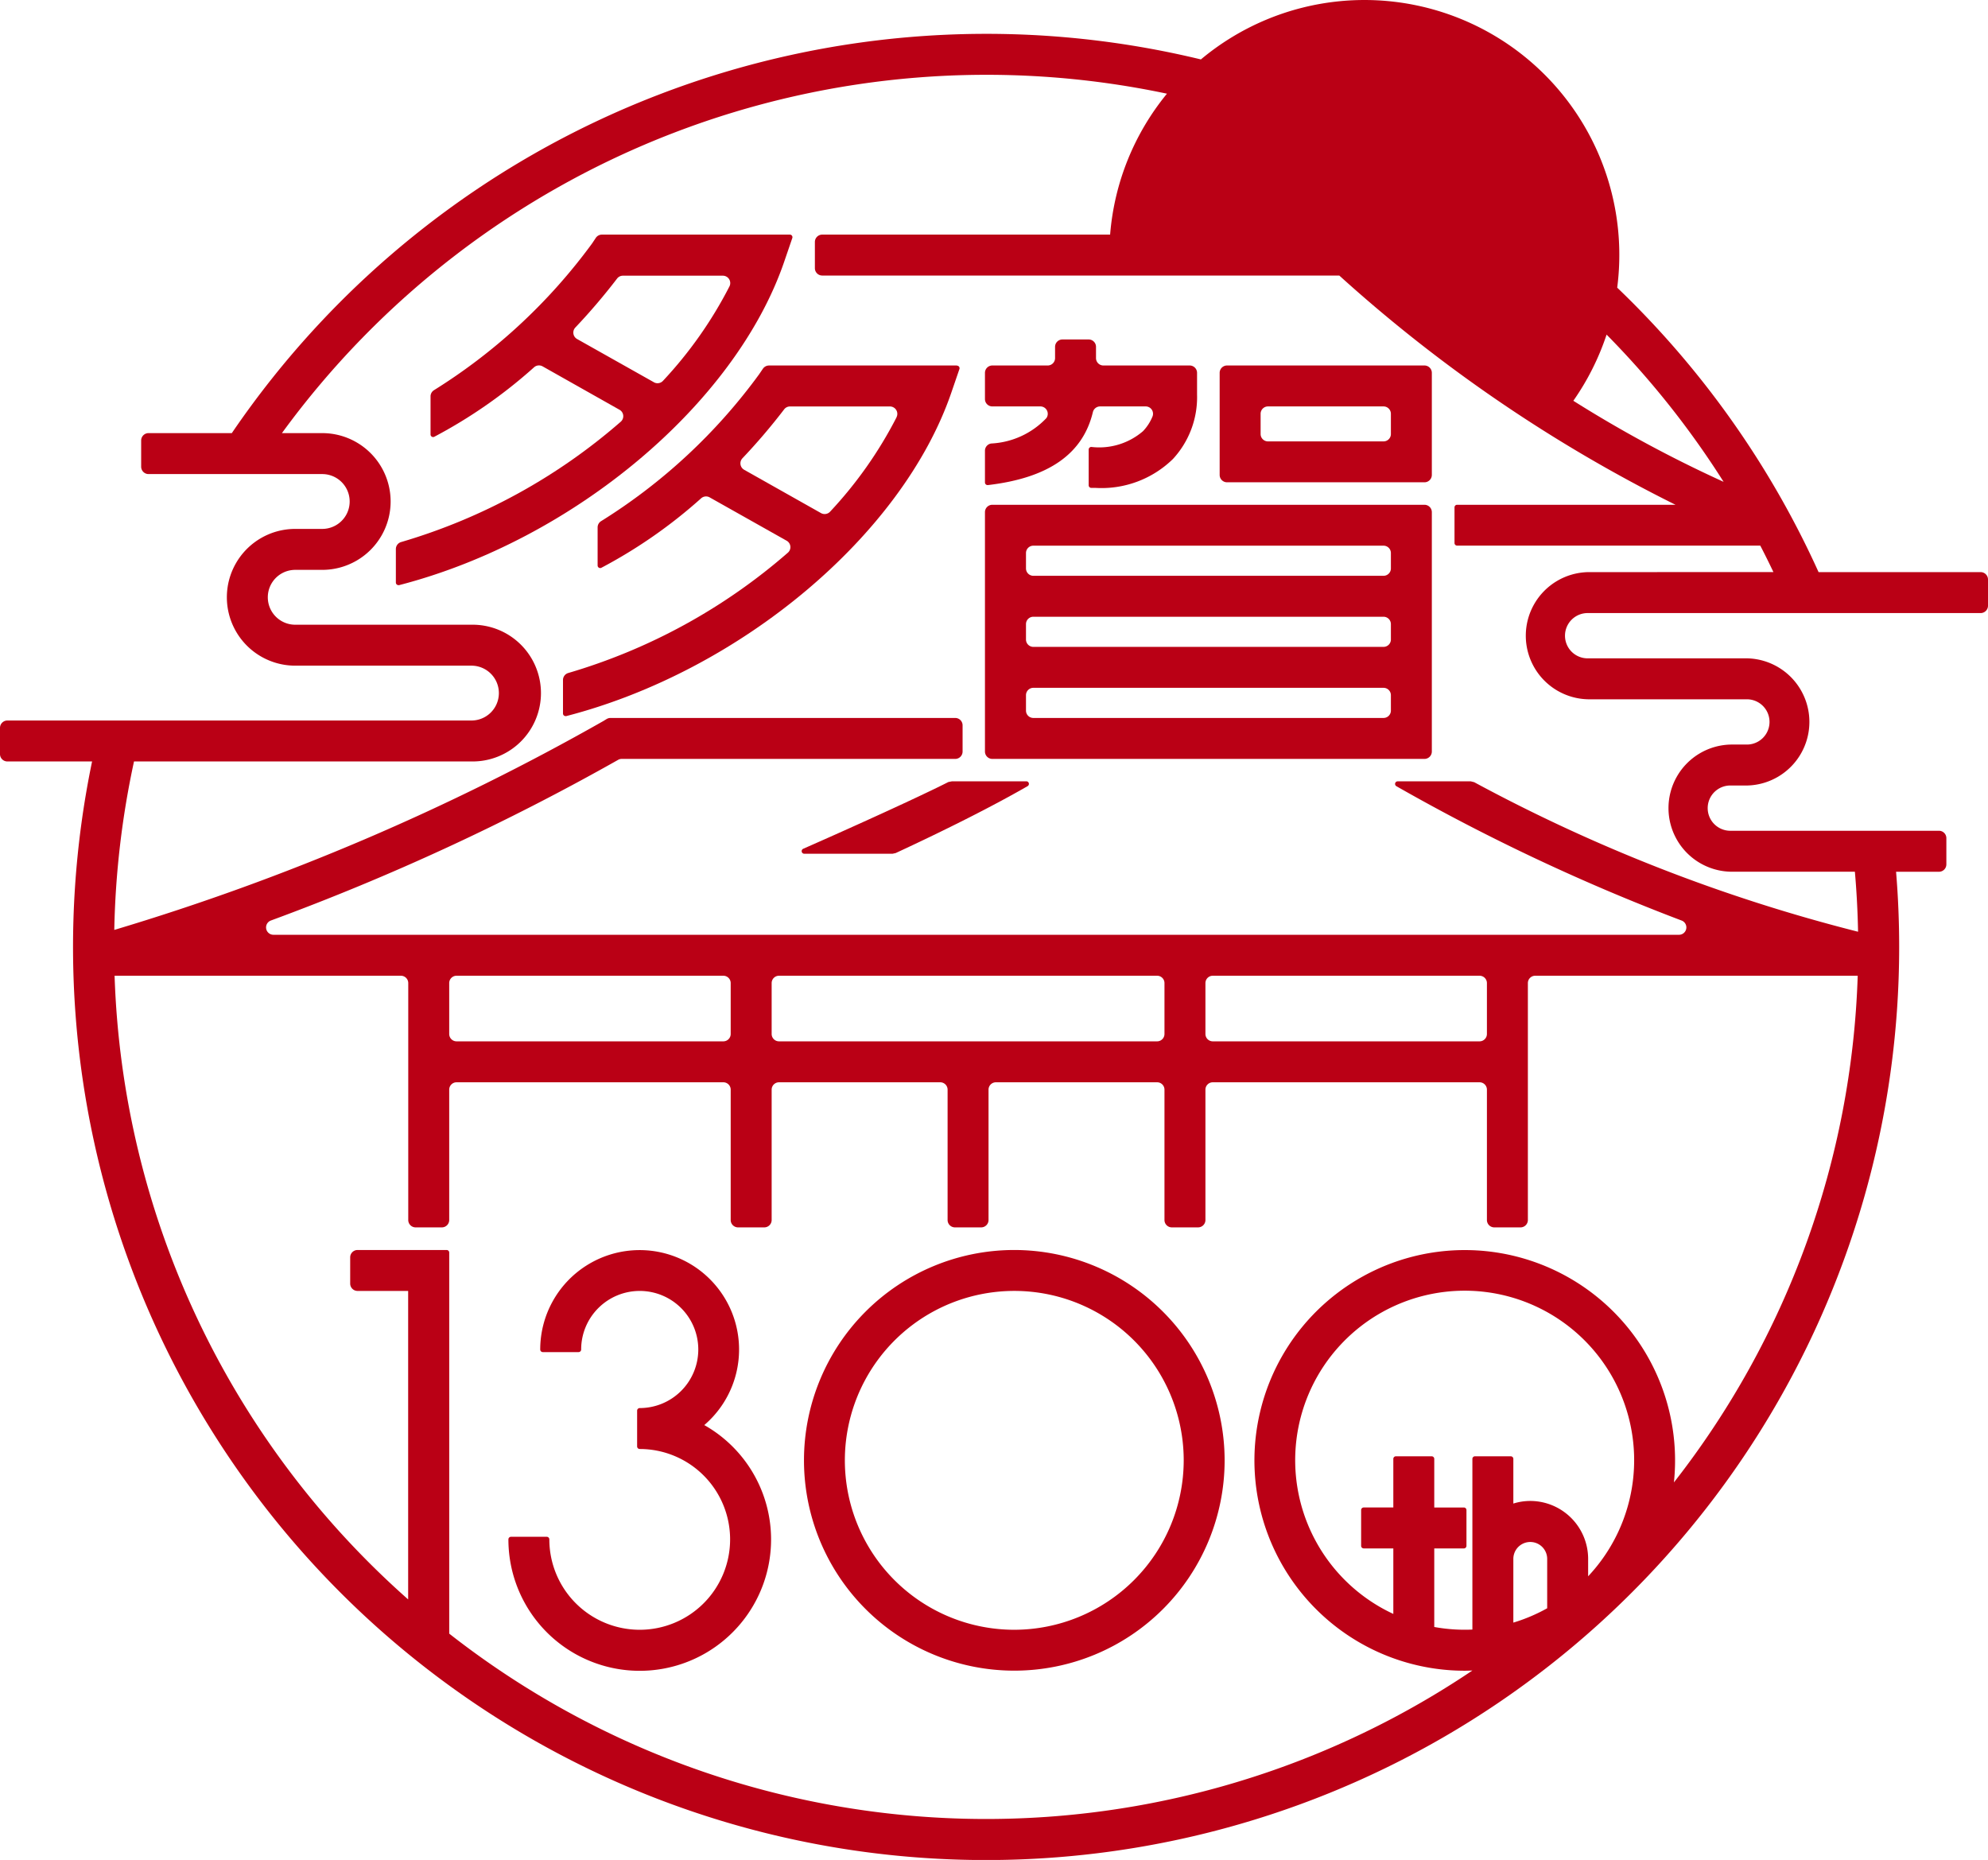
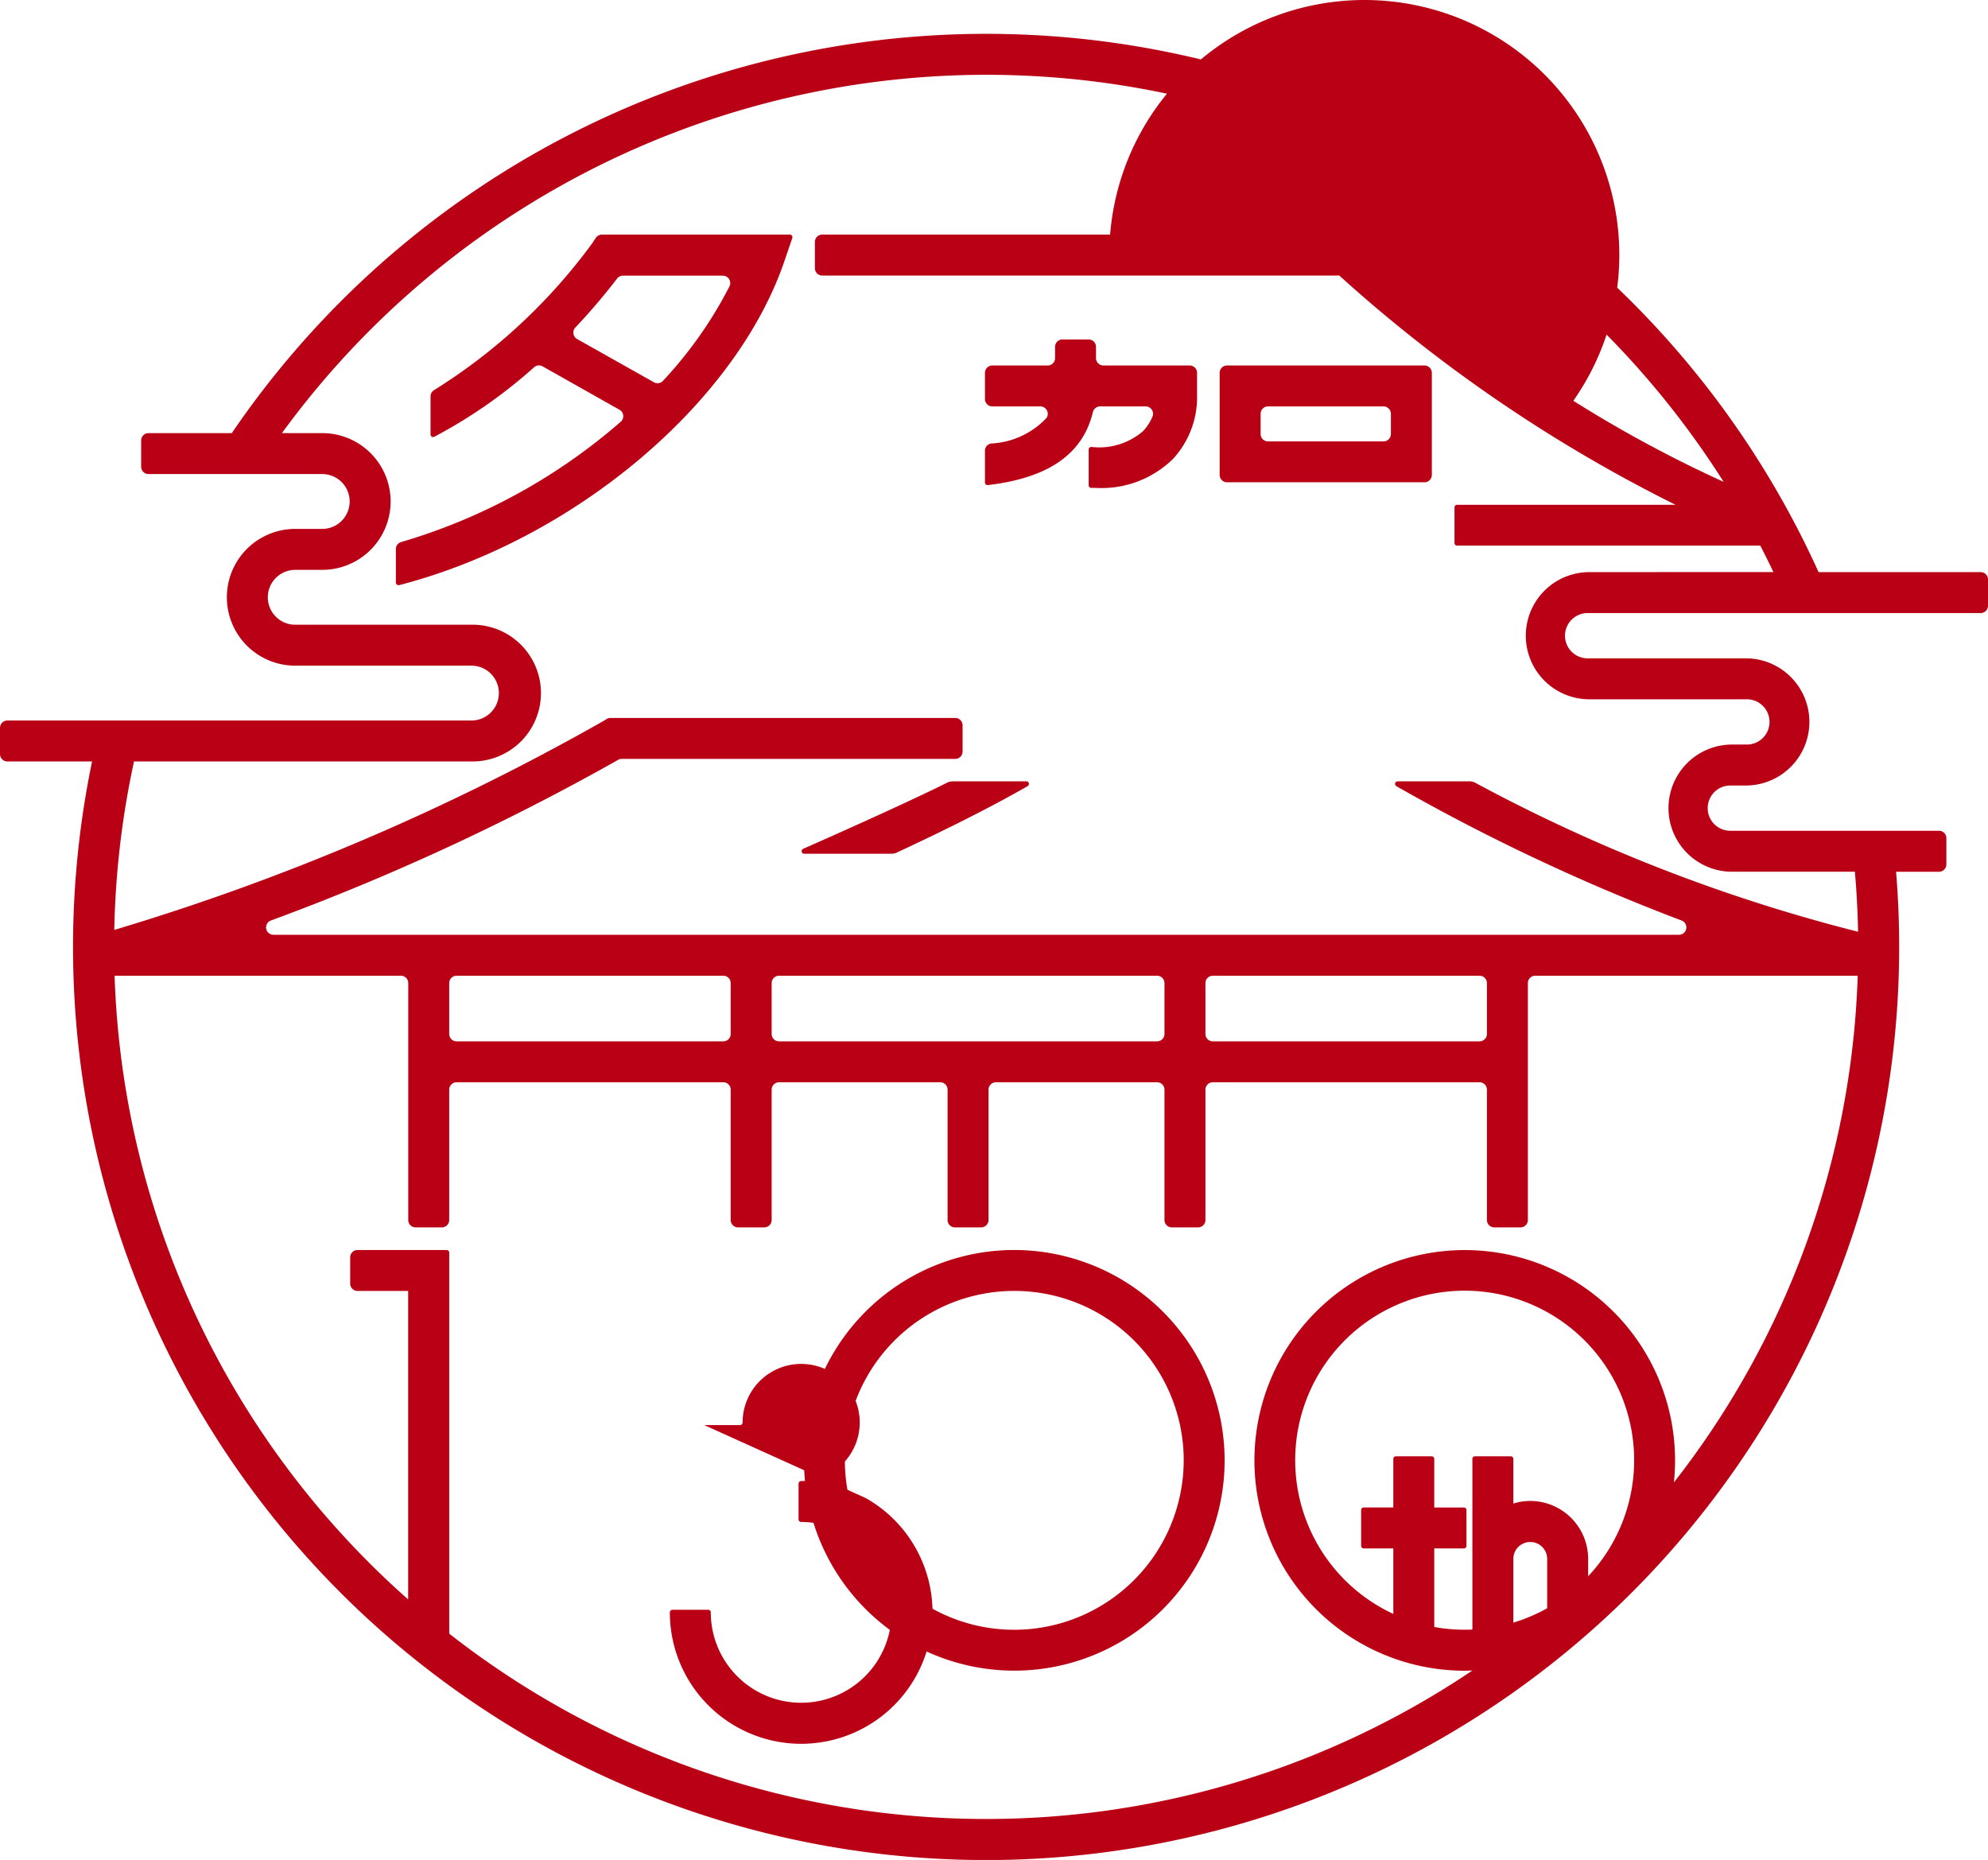
<svg xmlns="http://www.w3.org/2000/svg" width="103.974" height="97.274" viewBox="0 0 103.974 97.274">
  <defs>
    <clipPath id="clip-path">
      <path id="長方形_523" data-name="長方形 523" fill="none" d="M0 0h103.974v97.274H0z" />
    </clipPath>
    <style>.cls-3{fill:#ba0015}</style>
  </defs>
  <g id="グループ_460" data-name="グループ 460">
    <g id="グループ_459" data-name="グループ 459" clip-path="url(#clip-path)">
      <path id="パス_4473" data-name="パス 4473" class="cls-3" d="M41.014 13.688l.424-1.238a.135.135 0 00-.018-.123.132.132 0 00-.11-.057h-9.829a.386.386 0 00-.317.167l-.2.3a29.717 29.717 0 01-8.256 7.663.382.382 0 00-.19.33v1.99a.135.135 0 00.2.121 25.954 25.954 0 005.215-3.633.387.387 0 01.444-.048l4.023 2.27a.385.385 0 01.067.625 30.566 30.566 0 01-11.483 6.293.382.382 0 00-.28.368v1.751a.141.141 0 00.052.108.144.144 0 00.084.028.127.127 0 00.034 0c9.114-2.358 17.583-9.47 20.139-16.911m-6.813 6.3l-4.019-2.262a.386.386 0 01-.091-.6 32.009 32.009 0 002.183-2.56.383.383 0 01.306-.151h5.227a.386.386 0 01.344.562 21.7 21.7 0 01-3.476 4.937.387.387 0 01-.474.075" />
      <path id="パス_4474" data-name="パス 4474" class="cls-3" d="M74.5 19.115H64.175a.385.385 0 00-.386.385v5.339a.386.386 0 00.386.385H74.5a.386.386 0 00.386-.385V19.5a.385.385 0 00-.386-.385M72.745 22.7a.385.385 0 01-.385.385h-6.044a.385.385 0 01-.385-.385v-1.058a.385.385 0 01.385-.386h6.044a.386.386 0 01.385.386z" />
-       <path id="パス_4475" data-name="パス 4475" class="cls-3" d="M74.5 26.4H51.9a.386.386 0 00-.386.385v12.52a.386.386 0 00.386.386h22.6a.386.386 0 00.386-.386V26.782a.386.386 0 00-.386-.382m-1.755 10.764a.385.385 0 01-.385.385H54.045a.385.385 0 01-.385-.385v-.805a.385.385 0 01.385-.386H72.36a.386.386 0 01.385.386zm0-3.718a.386.386 0 01-.385.386H54.045a.385.385 0 01-.385-.386v-.805a.385.385 0 01.385-.385H72.36a.386.386 0 01.385.385zm0-3.717a.385.385 0 01-.385.385H54.045a.385.385 0 01-.385-.385v-.805a.385.385 0 01.385-.385H72.36a.385.385 0 01.385.385z" />
      <path id="パス_4476" data-name="パス 4476" class="cls-3" d="M51.67 25.37c3.165-.372 4.966-1.624 5.49-3.822a.389.389 0 01.381-.292h2.377a.384.384 0 01.36.524 2.452 2.452 0 01-.5.772 3.509 3.509 0 01-2.7.823.137.137 0 00-.139.136v1.869a.135.135 0 00.132.136h.211a5.34 5.34 0 004.062-1.509 4.761 4.761 0 001.263-3.376V19.5a.385.385 0 00-.385-.385h-4.514a.386.386 0 01-.386-.386v-.59a.385.385 0 00-.385-.385h-1.371a.385.385 0 00-.385.385v.59a.386.386 0 01-.386.386H51.9a.385.385 0 00-.386.385v1.371a.385.385 0 00.386.385h2.512a.386.386 0 01.313.613 4.266 4.266 0 01-2.882 1.326.382.382 0 00-.329.376v1.664a.137.137 0 00.046.1.133.133 0 00.106.033" />
      <path id="パス_4477" data-name="パス 4477" class="cls-3" d="M53.682 40.864h-3.9l-.182.036c-1.457.742-4.981 2.344-7.592 3.491a.136.136 0 00.055.26h4.618l.164-.036c2.765-1.282 5.151-2.493 6.9-3.5a.137.137 0 00.063-.153.135.135 0 00-.131-.1" />
-       <path id="パス_4478" data-name="パス 4478" class="cls-3" d="M50.048 19.116h-9.829a.386.386 0 00-.317.167l-.205.3a29.58 29.58 0 01-8.252 7.669.383.383 0 00-.189.33v1.99a.135.135 0 00.2.121 25.954 25.954 0 005.215-3.633.386.386 0 01.443-.048l4.027 2.267a.385.385 0 01.067.625 30.576 30.576 0 01-11.484 6.293.381.381 0 00-.279.368v1.751a.137.137 0 00.052.108.141.141 0 00.084.028.137.137 0 00.034 0c9.113-2.358 17.582-9.47 20.138-16.911l.425-1.238a.132.132 0 00-.018-.123.133.133 0 00-.11-.057m-3.159 2.7a21.7 21.7 0 01-3.476 4.937.388.388 0 01-.475.075l-4.02-2.266a.386.386 0 01-.091-.6 31.8 31.8 0 002.183-2.56.383.383 0 01.306-.151h5.227a.387.387 0 01.344.562" />
      <path id="パス_4479" data-name="パス 4479" class="cls-3" d="M53.049 65.375a11 11 0 1011 11 11.014 11.014 0 00-11-11m0 19.862a8.861 8.861 0 118.86-8.86 8.871 8.871 0 01-8.86 8.86" />
-       <path id="パス_4480" data-name="パス 4480" class="cls-3" d="M36.834 74.532a5.2 5.2 0 10-8.58-3.953.136.136 0 00.136.136h1.869a.136.136 0 00.136-.136 3.063 3.063 0 113.063 3.063.136.136 0 00-.136.136v1.869a.136.136 0 00.136.136 4.727 4.727 0 11-4.727 4.727.136.136 0 00-.136-.136h-1.869a.136.136 0 00-.136.136 6.869 6.869 0 1010.244-5.978" />
+       <path id="パス_4480" data-name="パス 4480" class="cls-3" d="M36.834 74.532h1.869a.136.136 0 00.136-.136 3.063 3.063 0 113.063 3.063.136.136 0 00-.136.136v1.869a.136.136 0 00.136.136 4.727 4.727 0 11-4.727 4.727.136.136 0 00-.136-.136h-1.869a.136.136 0 00-.136.136 6.869 6.869 0 1010.244-5.978" />
      <path id="パス_4481" data-name="パス 4481" class="cls-3" d="M103.588 29.922h-8.475a47.968 47.968 0 00-10.532-14.878A13.329 13.329 0 0062.808 3.108a47.728 47.728 0 00-50.684 19.544H7.769a.386.386 0 00-.386.386v1.37a.386.386 0 00.386.386h9.085a1.434 1.434 0 110 2.868h-1.413a3.576 3.576 0 100 7.152h9.216a1.434 1.434 0 110 2.869H.385a.385.385 0 00-.385.385v1.371a.385.385 0 00.385.385h4.431a47.754 47.754 0 1094.512 9.7q0-1.984-.162-3.931h2.244a.386.386 0 00.386-.385v-1.373a.386.386 0 00-.386-.386H90.532a1.184 1.184 0 110-2.367h.832a3.326 3.326 0 000-6.651h-8.295a1.184 1.184 0 110-2.367h20.519a.386.386 0 00.386-.386v-1.371a.386.386 0 00-.386-.385M84.026 17.5a45.879 45.879 0 016.12 7.7 66.008 66.008 0 01-7.859-4.239 13.349 13.349 0 001.739-3.461m-3.107 66.612a8.887 8.887 0 01-1.77.751v-3.332a.885.885 0 011.77 0zm2.142-1.672v-.909a3.031 3.031 0 00-3.027-3.031 2.971 2.971 0 00-.885.136V76.3a.136.136 0 00-.136-.136h-1.87a.136.136 0 00-.136.136v8.926a8.827 8.827 0 01-1.994-.135v-4.108h1.548a.136.136 0 00.136-.136v-1.869a.136.136 0 00-.136-.136h-1.548V76.3a.136.136 0 00-.136-.136h-1.869a.136.136 0 00-.136.136v2.541h-1.548a.136.136 0 00-.136.136v1.869a.136.136 0 00.136.136h1.548v3.426a8.864 8.864 0 1110.189-1.968m4.486-4.907a11 11 0 10-10.94 9.846c.133 0 .266-.006.4-.011a45.522 45.522 0 01-53.512-1.929V65.511a.136.136 0 00-.136-.136H18.7a.385.385 0 00-.385.385v1.371a.385.385 0 00.385.385h2.647V83.65A45.517 45.517 0 015.993 51.031h14.974a.385.385 0 01.385.385v12.391a.385.385 0 00.386.385h1.37a.385.385 0 00.386-.385v-6.818a.385.385 0 01.385-.385h13.952a.385.385 0 01.385.385v6.818a.385.385 0 00.386.385h1.37a.385.385 0 00.386-.385v-6.818a.385.385 0 01.385-.385h8.431a.385.385 0 01.386.385v6.818a.385.385 0 00.385.385h1.371a.385.385 0 00.385-.385v-6.818a.385.385 0 01.386-.385h8.431a.385.385 0 01.385.385v6.818a.385.385 0 00.386.385h1.37a.385.385 0 00.386-.385v-6.818a.385.385 0 01.385-.385h13.952a.385.385 0 01.385.385v6.818a.385.385 0 00.386.385h1.37a.385.385 0 00.386-.385V51.416a.385.385 0 01.385-.385H97.16a45.377 45.377 0 01-9.613 26.5M23.494 54.077v-2.661a.385.385 0 01.385-.385h13.952a.385.385 0 01.385.385v2.661a.385.385 0 01-.385.385H23.879a.385.385 0 01-.385-.385m16.864 0v-2.661a.385.385 0 01.385-.385h19.775a.385.385 0 01.385.385v2.661a.385.385 0 01-.385.385H40.743a.385.385 0 01-.385-.385m22.687 0v-2.661a.385.385 0 01.385-.385h13.952a.385.385 0 01.385.385v2.661a.385.385 0 01-.385.385H63.43a.385.385 0 01-.385-.385m20.024-24.155a3.326 3.326 0 000 6.651h8.295a1.183 1.183 0 110 2.367h-.832a3.326 3.326 0 000 6.651h6.48q.136 1.555.166 3.139A87.175 87.175 0 0177.1 40.908l-.178-.044H73.1a.136.136 0 00-.068.254 105.911 105.911 0 0014.915 7.025.385.385 0 01-.134.746H14.3a.385.385 0 01-.133-.746 124.188 124.188 0 0018.157-8.4.375.375 0 01.193-.052h17.442a.385.385 0 00.385-.386v-1.37a.385.385 0 00-.385-.386H31.928a.392.392 0 00-.2.056l-.163.1a123.473 123.473 0 01-25.588 10.93 45.659 45.659 0 011.032-8.811h17.648a3.576 3.576 0 100-7.151h-9.216a1.434 1.434 0 010-2.869h1.413a3.576 3.576 0 100-7.152h-2.109A45.6 45.6 0 0161.033 4.9a13.289 13.289 0 00-2.973 7.37H43.005a.385.385 0 00-.386.385v1.371a.385.385 0 00.386.385h27.041A77.78 77.78 0 0087.63 26.4H76.208a.136.136 0 00-.136.136V28.4a.136.136 0 00.136.136h15.856c.238.456.465.918.687 1.383z" />
    </g>
  </g>
</svg>